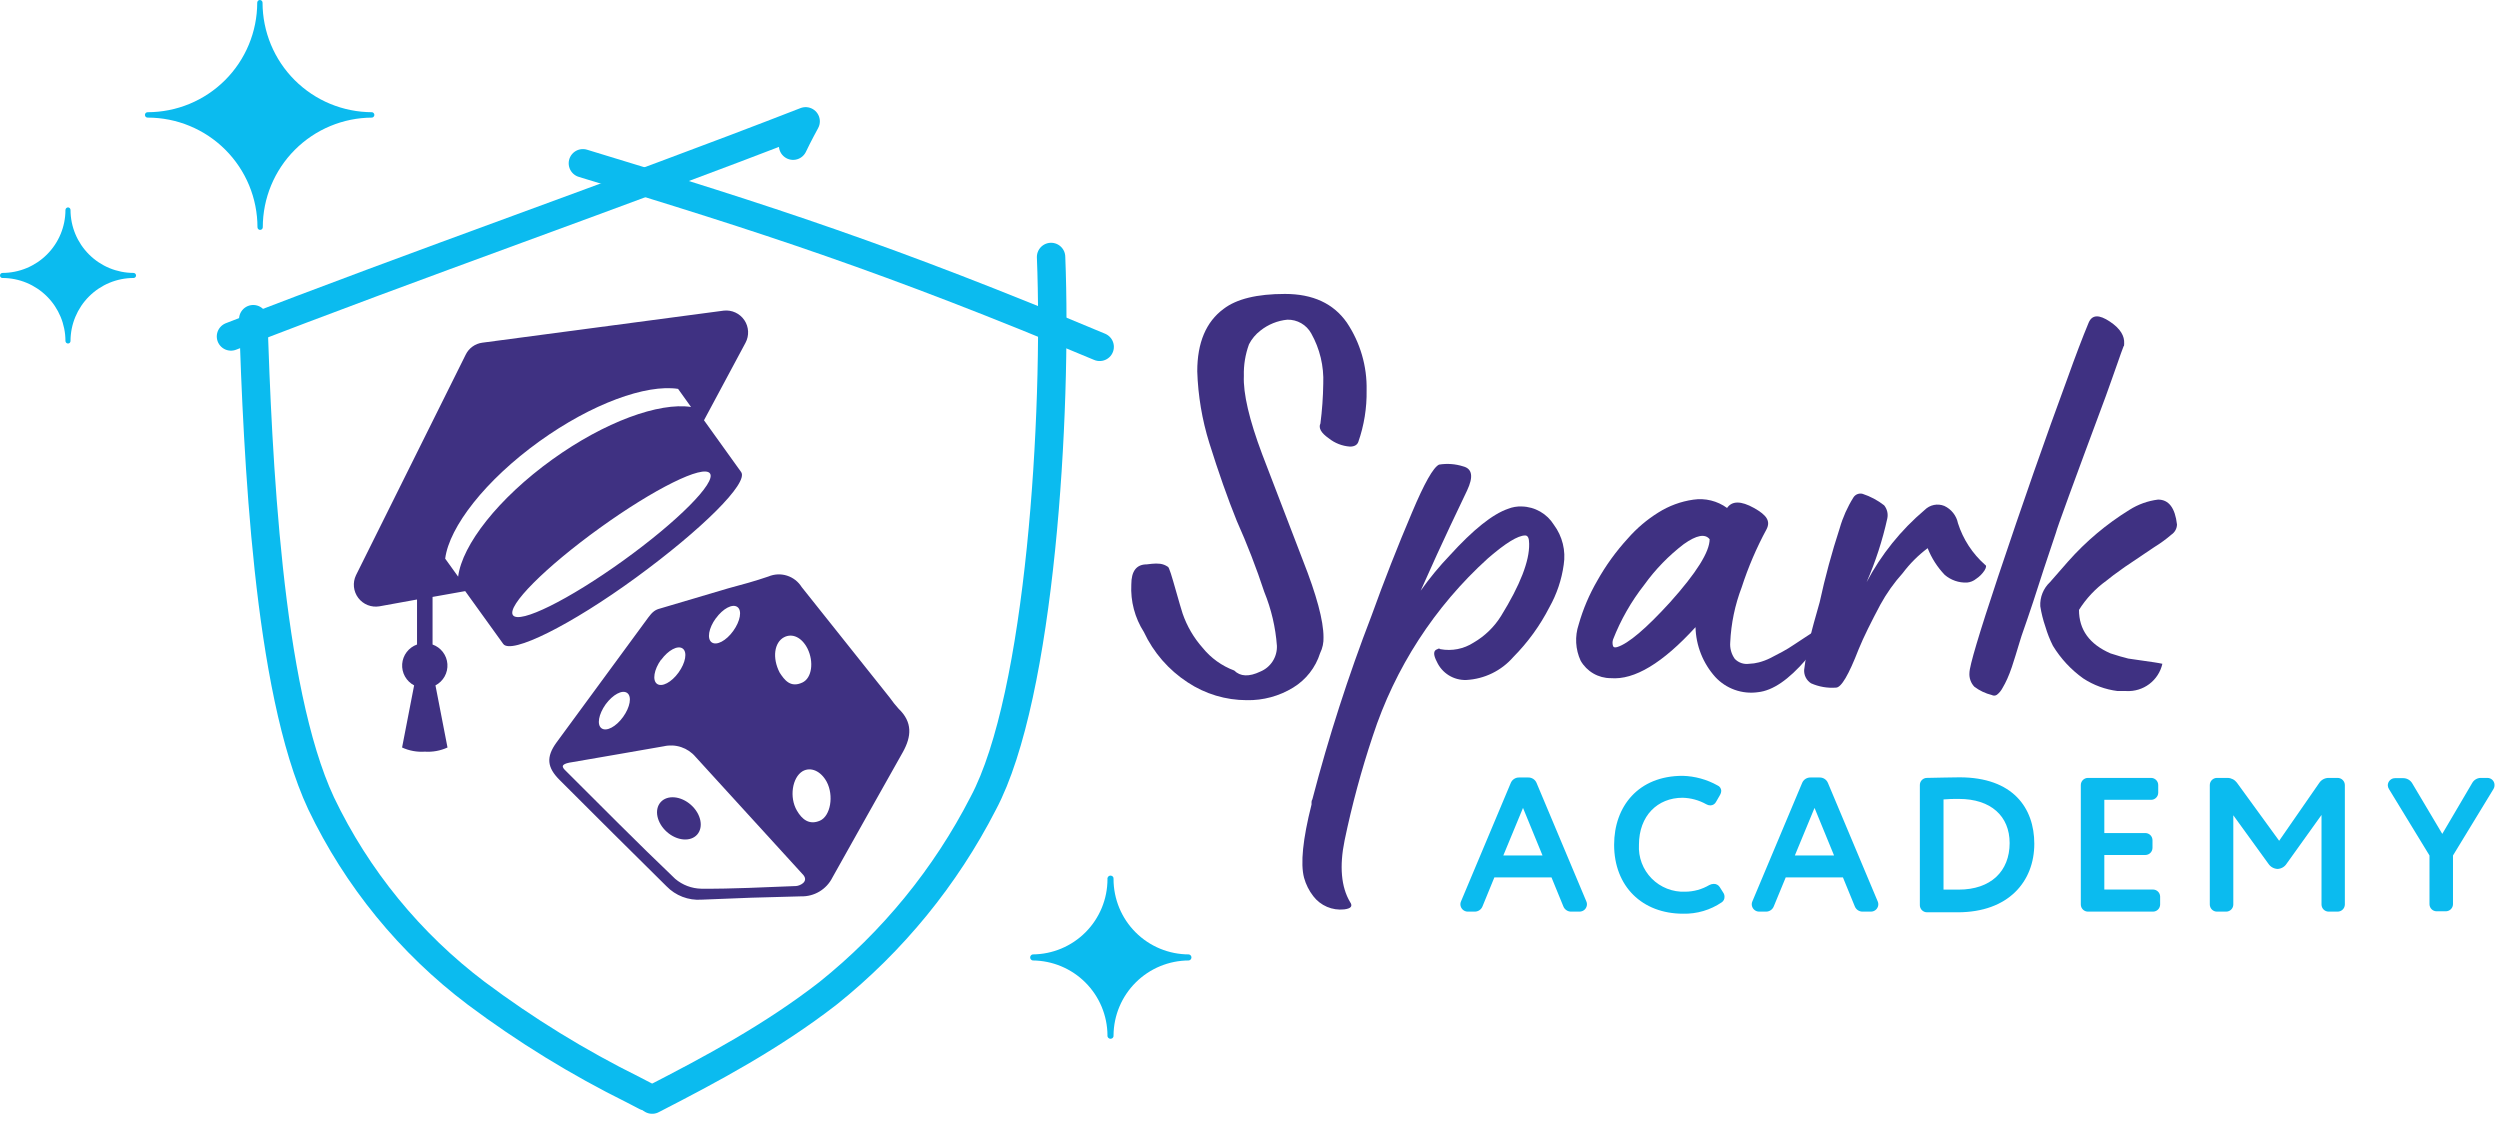
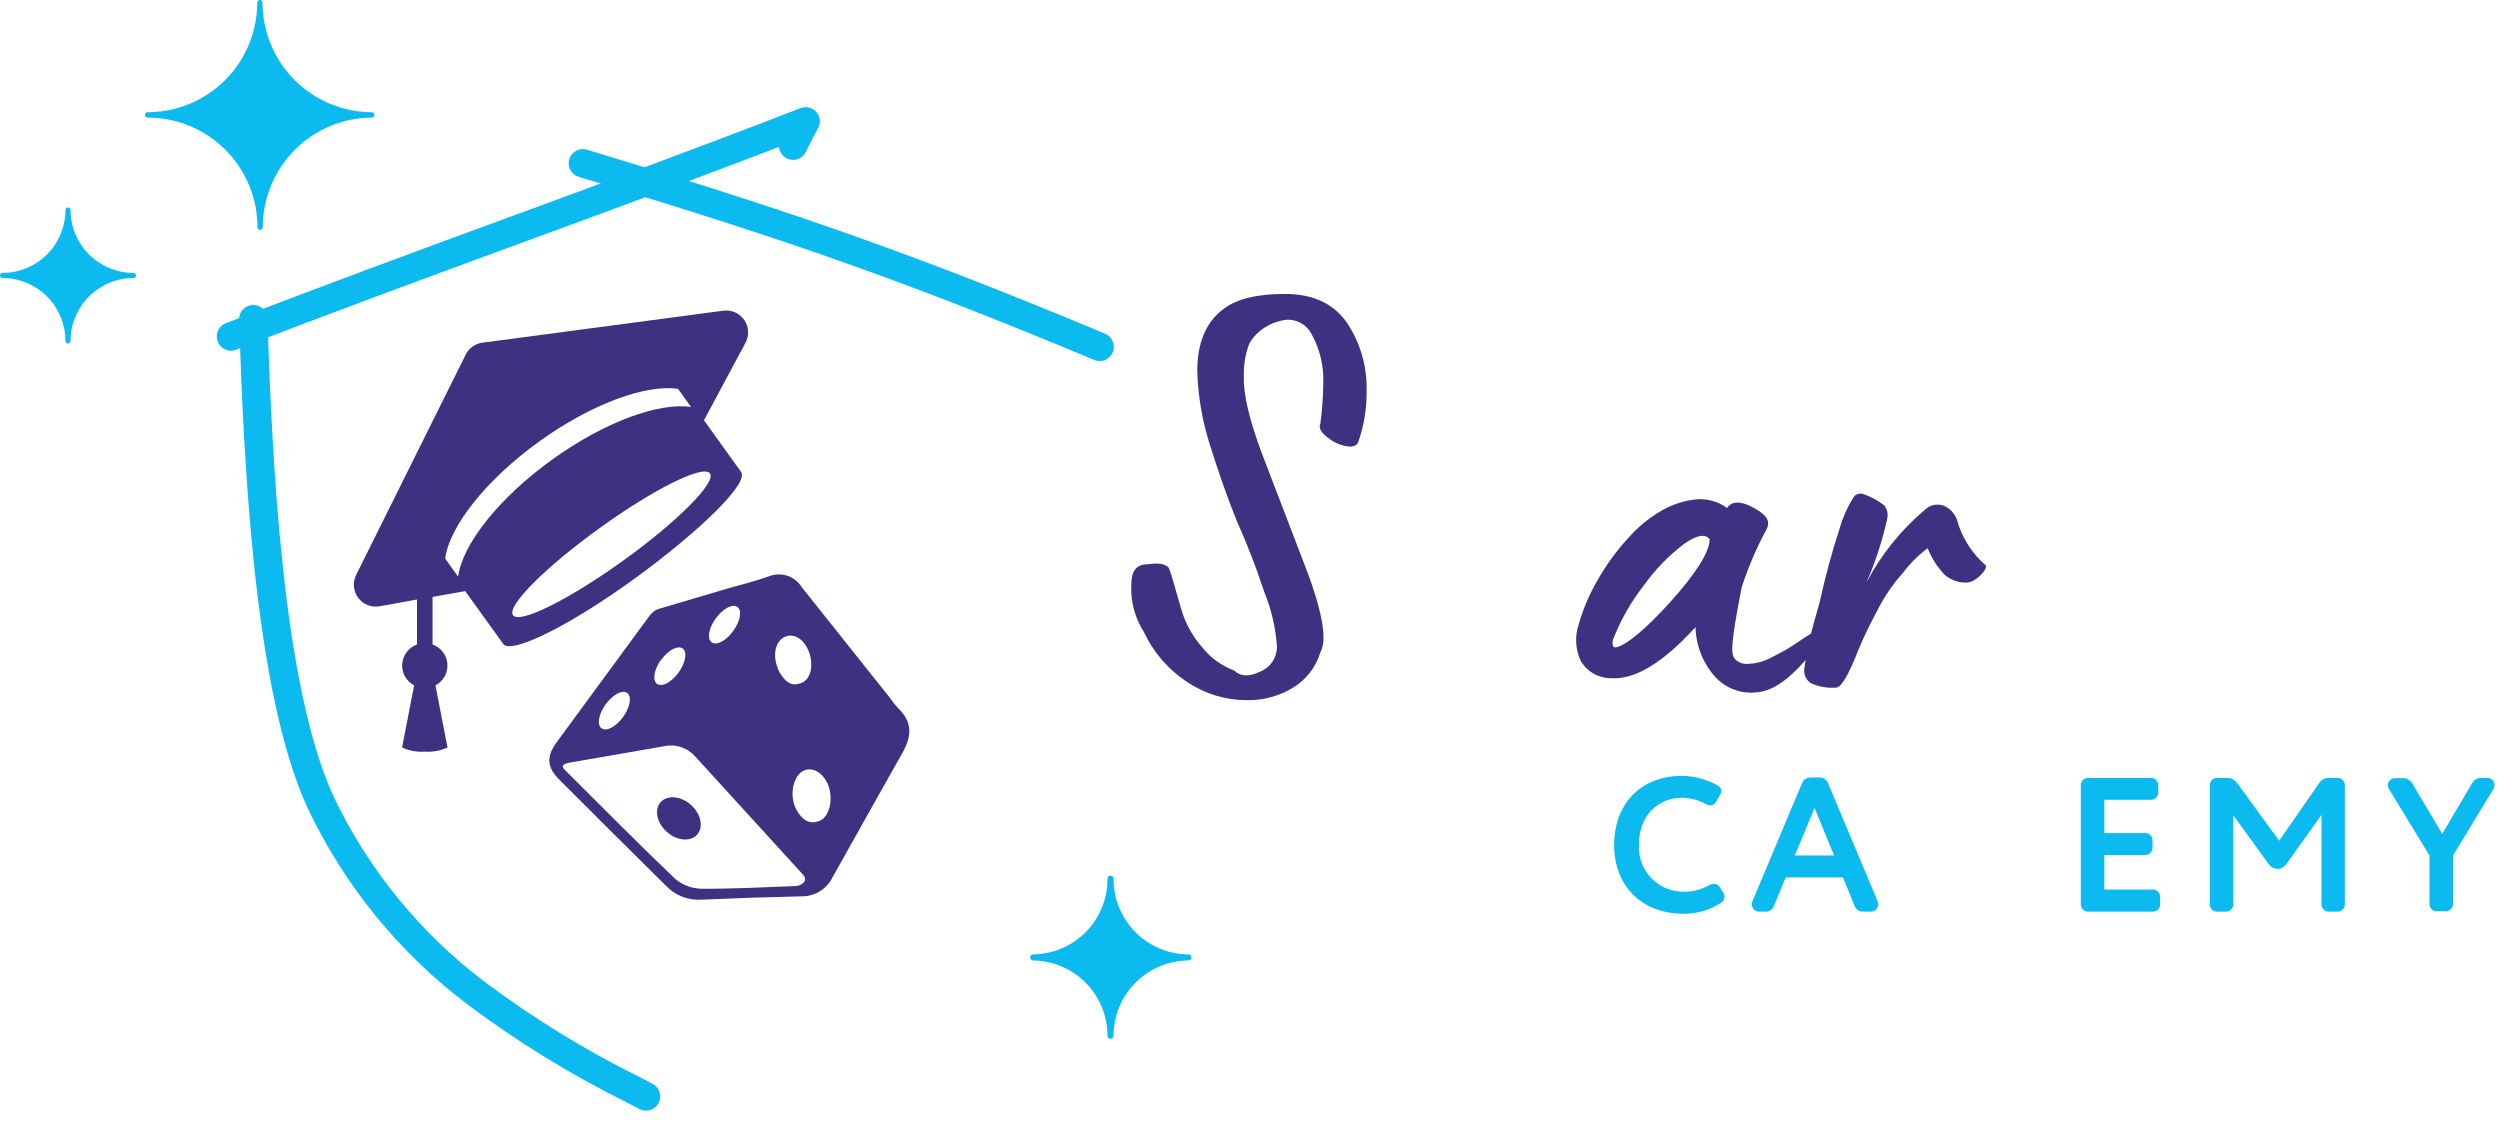
<svg xmlns="http://www.w3.org/2000/svg" width="301" height="135" viewBox="0 0 301 135" fill="none">
  <path d="M17.45 13.84C17.45 13.883 17.458 13.925 17.475 13.965C17.492 14.004 17.516 14.04 17.547 14.07C17.578 14.1 17.614 14.123 17.654 14.139C17.694 14.154 17.737 14.161 17.78 14.16C19.515 14.159 21.233 14.499 22.836 15.162C24.439 15.824 25.896 16.796 27.124 18.022C28.351 19.248 29.325 20.703 29.991 22.305C30.656 23.908 30.999 25.625 31 27.36C31 27.445 31.034 27.526 31.094 27.586C31.154 27.646 31.235 27.68 31.32 27.68C31.405 27.68 31.486 27.646 31.546 27.586C31.606 27.526 31.64 27.445 31.64 27.36C31.642 23.867 33.029 20.517 35.495 18.043C37.961 15.569 41.307 14.173 44.8 14.16C44.876 14.146 44.946 14.107 44.995 14.047C45.045 13.988 45.073 13.913 45.073 13.835C45.073 13.757 45.045 13.682 44.995 13.623C44.946 13.563 44.876 13.524 44.8 13.51C41.303 13.507 37.949 12.117 35.476 9.644C33.003 7.171 31.613 3.817 31.61 0.32C31.61 0.235 31.576 0.154 31.516 0.094C31.456 0.034 31.375 0 31.29 0C31.205 0 31.124 0.034 31.064 0.094C31.004 0.154 30.97 0.235 30.97 0.32C30.967 3.817 29.577 7.171 27.104 9.644C24.631 12.117 21.277 13.507 17.78 13.51C17.736 13.509 17.693 13.516 17.652 13.532C17.611 13.548 17.574 13.573 17.543 13.604C17.512 13.634 17.488 13.671 17.472 13.712C17.456 13.753 17.448 13.796 17.45 13.84Z" fill="#0BBBEF" />
  <path d="M0.3 33.47C2.31 33.473 4.236 34.272 5.657 35.693C7.078 37.114 7.878 39.04 7.88 41.05C7.88 41.091 7.888 41.131 7.904 41.169C7.919 41.206 7.942 41.24 7.971 41.269C8 41.298 8.034 41.321 8.072 41.336C8.109 41.352 8.149 41.36 8.19 41.36C8.23 41.36 8.27 41.352 8.307 41.336C8.344 41.321 8.378 41.297 8.406 41.269C8.434 41.24 8.456 41.205 8.47 41.168C8.485 41.13 8.492 41.09 8.49 41.05C8.495 39.039 9.297 37.113 10.72 35.692C12.142 34.272 14.07 33.473 16.08 33.47C16.16 33.47 16.236 33.438 16.292 33.382C16.349 33.326 16.38 33.249 16.38 33.17C16.38 33.09 16.349 33.012 16.293 32.954C16.237 32.896 16.161 32.863 16.08 32.86C14.07 32.857 12.142 32.058 10.72 30.637C9.297 29.217 8.495 27.29 8.49 25.28C8.49 25.2 8.459 25.122 8.403 25.064C8.347 25.006 8.271 24.973 8.19 24.97C8.109 24.973 8.031 25.006 7.974 25.064C7.916 25.121 7.883 25.198 7.88 25.28C7.878 27.29 7.078 29.216 5.657 30.637C4.236 32.058 2.31 32.857 0.3 32.86C0.26 32.86 0.22 32.868 0.183 32.884C0.146 32.899 0.112 32.922 0.084 32.951C0.056 32.98 0.035 33.014 0.02 33.052C0.006 33.09 -0.001 33.13 0 33.17C-0.001 33.21 0.006 33.249 0.02 33.286C0.035 33.323 0.057 33.357 0.085 33.385C0.113 33.413 0.147 33.435 0.184 33.45C0.221 33.465 0.26 33.471 0.3 33.47Z" fill="#0BBBEF" />
  <path d="M87.14 37.4L58.07 41.26C57.644 41.316 57.238 41.477 56.889 41.728C56.54 41.979 56.258 42.313 56.07 42.7L42.86 69.26C42.651 69.697 42.567 70.183 42.615 70.664C42.664 71.146 42.845 71.605 43.137 71.991C43.429 72.377 43.822 72.676 44.272 72.854C44.722 73.031 45.213 73.082 45.69 73L50.21 72.18V77.6C49.716 77.775 49.284 78.09 48.967 78.506C48.649 78.923 48.461 79.423 48.423 79.945C48.386 80.468 48.502 80.99 48.758 81.447C49.013 81.904 49.396 82.277 49.86 82.52L48.41 90C49.268 90.392 50.209 90.564 51.15 90.5C52.087 90.563 53.026 90.391 53.88 90L52.43 82.52C52.894 82.277 53.277 81.904 53.533 81.447C53.788 80.99 53.904 80.468 53.867 79.945C53.83 79.423 53.641 78.923 53.323 78.506C53.006 78.09 52.574 77.775 52.08 77.6V71.87L56.01 71.17L60.59 77.53C61.53 78.84 68.72 75.28 76.59 69.53C84.46 63.78 90.18 58.14 89.23 56.83L84.76 50.6L89.76 41.27C89.987 40.846 90.094 40.368 90.069 39.887C90.044 39.407 89.889 38.942 89.619 38.544C89.349 38.145 88.976 37.828 88.539 37.627C88.102 37.425 87.618 37.347 87.14 37.4ZM55.14 69.4L53.6 67.26C54.09 63.43 58.45 57.81 64.94 53.14C71.27 48.59 77.8 46.24 81.64 46.82L83.2 49C79.36 48.42 72.83 50.77 66.5 55.32C60 60 55.65 65.59 55.16 69.43L55.14 69.4ZM85.48 57C86.26 58.08 81.59 62.78 75.03 67.5C68.47 72.22 62.54 75.16 61.76 74.07C60.98 72.98 65.66 68.29 72.21 63.57C78.76 58.85 84.7 55.9 85.48 57Z" fill="#3F3182" />
  <path d="M30.49 38.43C31.04 54.63 32.2 82.88 38.66 96.72C42.967 105.729 49.373 113.572 57.34 119.59C63.279 124.036 69.612 127.929 76.26 131.22C76.76 131.49 77.26 131.75 77.78 132.01" stroke="#0BBBEF" stroke-width="3.42" stroke-linecap="round" stroke-linejoin="round" />
-   <path d="M126.55 30.94C127.3 49.82 125.28 83.79 118.38 96.72C113.837 105.576 107.471 113.371 99.7 119.59C93 124.79 85.77 128.67 78.52 132.39" stroke="#0BBBEF" stroke-width="3.42" stroke-linecap="round" stroke-linejoin="round" />
  <path d="M27.81 40.51C50.23 31.78 74.59 23.34 97 14.61C97 14.61 96.11 16.23 95.49 17.54" stroke="#0BBBEF" stroke-width="3.42" stroke-linecap="round" stroke-linejoin="round" />
  <path d="M70.18 19.66C92.13 26.32 107.07 31.15 132.4 41.76" stroke="#0BBBEF" stroke-width="3.42" stroke-linecap="round" stroke-linejoin="round" />
  <path d="M124.34 115.64C126.721 115.658 129 116.612 130.684 118.296C132.368 119.98 133.322 122.259 133.34 124.64C133.331 124.693 133.334 124.747 133.348 124.799C133.363 124.851 133.388 124.899 133.423 124.94C133.458 124.981 133.501 125.014 133.55 125.036C133.598 125.059 133.651 125.071 133.705 125.071C133.759 125.071 133.812 125.059 133.861 125.036C133.909 125.014 133.953 124.981 133.987 124.94C134.022 124.899 134.048 124.851 134.062 124.799C134.076 124.747 134.079 124.693 134.07 124.64C134.091 122.247 135.056 119.96 136.754 118.275C138.453 116.589 140.747 115.643 143.14 115.64C143.227 115.626 143.305 115.581 143.362 115.514C143.418 115.447 143.45 115.363 143.45 115.275C143.45 115.187 143.418 115.103 143.362 115.036C143.305 114.969 143.227 114.924 143.14 114.91C140.736 114.91 138.431 113.956 136.73 112.257C135.03 110.558 134.073 108.254 134.07 105.85C134.079 105.797 134.076 105.743 134.062 105.691C134.048 105.639 134.022 105.591 133.987 105.55C133.953 105.509 133.909 105.476 133.861 105.454C133.812 105.431 133.759 105.419 133.705 105.419C133.651 105.419 133.598 105.431 133.55 105.454C133.501 105.476 133.458 105.509 133.423 105.55C133.388 105.591 133.363 105.639 133.348 105.691C133.334 105.743 133.331 105.797 133.34 105.85C133.34 108.242 132.394 110.538 130.708 112.235C129.022 113.933 126.733 114.894 124.34 114.91C124.254 114.924 124.175 114.969 124.119 115.036C124.062 115.103 124.031 115.187 124.031 115.275C124.031 115.363 124.062 115.447 124.119 115.514C124.175 115.581 124.254 115.626 124.34 115.64Z" fill="#0BBBEF" />
-   <path d="M179.92 105.64L178.5 109.11C178.428 109.303 178.298 109.469 178.128 109.585C177.958 109.702 177.756 109.763 177.55 109.76H176.73C176.612 109.761 176.494 109.739 176.384 109.694C176.274 109.649 176.175 109.583 176.091 109.499C176.007 109.416 175.941 109.316 175.896 109.206C175.851 109.096 175.829 108.979 175.83 108.86C175.831 108.75 175.855 108.641 175.9 108.54L181.9 94.26C181.982 94.064 182.122 93.897 182.3 93.781C182.478 93.665 182.687 93.606 182.9 93.61H184C184.213 93.606 184.422 93.665 184.6 93.781C184.779 93.897 184.918 94.064 185 94.26L191 108.54C191.045 108.641 191.069 108.75 191.07 108.86C191.071 108.979 191.049 109.096 191.004 109.206C190.96 109.316 190.893 109.416 190.81 109.499C190.726 109.583 190.626 109.649 190.516 109.694C190.406 109.739 190.289 109.761 190.17 109.76H189.17C188.964 109.763 188.762 109.702 188.592 109.585C188.422 109.469 188.292 109.303 188.22 109.11L186.8 105.64H179.92ZM181 103H185.72L183.37 97.27L181 103Z" fill="#0BBBEF" />
  <path d="M202.58 96.05C199.58 96.05 197.33 98.21 197.33 101.71C197.287 102.456 197.402 103.203 197.665 103.903C197.929 104.602 198.336 105.239 198.861 105.771C199.386 106.303 200.017 106.72 200.712 106.993C201.408 107.267 202.153 107.392 202.9 107.36C203.92 107.355 204.921 107.079 205.8 106.56C205.96 106.474 206.138 106.426 206.32 106.42C206.467 106.413 206.613 106.445 206.743 106.514C206.874 106.582 206.983 106.685 207.06 106.81L207.47 107.46C207.581 107.614 207.637 107.8 207.63 107.99C207.633 108.115 207.606 108.238 207.55 108.35C207.494 108.462 207.412 108.558 207.31 108.63C205.936 109.568 204.303 110.05 202.64 110.01C197.72 110.01 194.34 106.72 194.34 101.71C194.34 97.09 197.26 93.41 202.58 93.41C204.052 93.447 205.494 93.841 206.78 94.56C206.913 94.613 207.027 94.704 207.109 94.821C207.191 94.938 207.236 95.077 207.24 95.22C207.234 95.382 207.19 95.539 207.11 95.68L206.62 96.53C206.557 96.66 206.459 96.77 206.337 96.848C206.215 96.925 206.074 96.968 205.93 96.97C205.754 96.968 205.581 96.92 205.43 96.83C204.558 96.341 203.579 96.073 202.58 96.05Z" fill="#0BBBEF" />
  <path d="M215 105.64L213.57 109.11C213.499 109.301 213.37 109.466 213.202 109.583C213.034 109.699 212.835 109.761 212.63 109.76H211.8C211.682 109.76 211.566 109.737 211.457 109.691C211.349 109.646 211.25 109.58 211.167 109.496C211.085 109.412 211.019 109.313 210.975 109.204C210.931 109.095 210.909 108.978 210.91 108.86C210.912 108.75 210.935 108.641 210.98 108.54L216.98 94.26C217.062 94.064 217.202 93.897 217.38 93.781C217.558 93.665 217.768 93.606 217.98 93.61H219.08C219.293 93.606 219.502 93.665 219.68 93.781C219.859 93.897 219.998 94.064 220.08 94.26L226.08 108.54C226.125 108.641 226.149 108.75 226.15 108.86C226.152 108.979 226.129 109.096 226.084 109.206C226.04 109.316 225.973 109.416 225.89 109.499C225.806 109.583 225.706 109.649 225.596 109.694C225.486 109.739 225.369 109.761 225.25 109.76H224.25C224.046 109.761 223.846 109.699 223.678 109.583C223.51 109.466 223.382 109.301 223.31 109.11L221.89 105.64H215ZM216.1 103H220.82L218.47 97.27L216.1 103Z" fill="#0BBBEF" />
-   <path d="M235.93 93.59C242.37 93.59 244.93 97.29 244.93 101.59C244.93 106.12 241.84 109.84 235.7 109.84H232C231.775 109.837 231.561 109.747 231.402 109.588C231.243 109.429 231.152 109.215 231.15 108.99V94.51C231.15 94.285 231.239 94.068 231.399 93.909C231.558 93.75 231.774 93.66 232 93.66C233.31 93.64 235 93.59 235.93 93.59ZM234 107.11C234.78 107.11 235.42 107.11 235.82 107.11C239.7 107.11 241.96 104.9 241.96 101.5C241.96 98.26 239.7 96.19 235.86 96.19C235.2 96.19 234.64 96.19 234 96.25V107.11Z" fill="#0BBBEF" />
  <path d="M260.08 108.91C260.077 109.135 259.987 109.349 259.828 109.508C259.669 109.667 259.454 109.757 259.23 109.76H251.38C251.155 109.757 250.94 109.667 250.782 109.508C250.623 109.349 250.532 109.135 250.53 108.91V94.51C250.532 94.285 250.623 94.071 250.782 93.912C250.94 93.753 251.155 93.663 251.38 93.66H259C259.224 93.663 259.439 93.753 259.598 93.912C259.757 94.071 259.847 94.285 259.85 94.51V95.45C259.847 95.675 259.757 95.889 259.598 96.048C259.439 96.207 259.224 96.297 259 96.3H253.36V100.3H258.31C258.534 100.303 258.749 100.393 258.908 100.552C259.067 100.711 259.157 100.925 259.16 101.15V102.09C259.157 102.315 259.067 102.529 258.908 102.688C258.749 102.847 258.534 102.937 258.31 102.94H253.36V107.1H259.23C259.454 107.103 259.669 107.193 259.828 107.352C259.987 107.511 260.077 107.725 260.08 107.95V108.91Z" fill="#0BBBEF" />
  <path d="M268.89 108.91C268.887 109.135 268.797 109.349 268.638 109.508C268.479 109.667 268.265 109.757 268.04 109.76H266.91C266.685 109.757 266.471 109.667 266.312 109.508C266.153 109.349 266.063 109.135 266.06 108.91V94.51C266.063 94.285 266.153 94.071 266.312 93.912C266.471 93.753 266.685 93.663 266.91 93.66H268.22C268.434 93.666 268.645 93.721 268.835 93.82C269.025 93.918 269.191 94.059 269.32 94.23L274.41 101.23L279.26 94.23C279.383 94.057 279.544 93.915 279.732 93.816C279.92 93.717 280.128 93.663 280.34 93.66H281.46C281.686 93.662 281.901 93.753 282.062 93.911C282.222 94.07 282.315 94.284 282.32 94.51V108.91C282.315 109.136 282.222 109.35 282.062 109.509C281.901 109.667 281.686 109.757 281.46 109.76H280.36C280.135 109.757 279.921 109.667 279.762 109.508C279.603 109.349 279.513 109.135 279.51 108.91V98.12L275.3 104C275.182 104.182 275.023 104.333 274.835 104.441C274.647 104.549 274.436 104.61 274.22 104.62C274.001 104.611 273.787 104.55 273.596 104.442C273.404 104.334 273.241 104.183 273.12 104L268.89 98.16V108.91Z" fill="#0BBBEF" />
  <path d="M294.05 100.4L297.66 94.26C297.761 94.083 297.907 93.934 298.082 93.829C298.257 93.724 298.456 93.666 298.66 93.66H299.49C299.604 93.66 299.716 93.683 299.82 93.727C299.925 93.77 300.019 93.835 300.098 93.916C300.178 93.997 300.24 94.093 300.281 94.199C300.323 94.304 300.343 94.417 300.34 94.53C300.347 94.684 300.309 94.837 300.23 94.97L295.34 103V108.87C295.335 109.096 295.243 109.31 295.082 109.469C294.922 109.627 294.706 109.717 294.48 109.72H293.36C293.136 109.717 292.921 109.627 292.762 109.468C292.603 109.309 292.513 109.095 292.51 108.87V103L287.63 95C287.541 94.863 287.492 94.704 287.49 94.54C287.495 94.311 287.591 94.093 287.756 93.934C287.92 93.775 288.141 93.687 288.37 93.69H289.37C289.582 93.694 289.788 93.751 289.972 93.856C290.155 93.961 290.31 94.11 290.42 94.29L294.05 100.4Z" fill="#0BBBEF" />
  <path d="M150.11 84.3C147.581 84.299 145.109 83.555 143 82.16C140.709 80.668 138.88 78.566 137.72 76.09C136.633 74.387 136.105 72.388 136.21 70.37C136.21 68.76 136.83 67.95 138.07 67.95L138.69 67.88C139.022 67.842 139.358 67.842 139.69 67.88C140.013 67.924 140.322 68.044 140.59 68.23C140.68 68.23 140.81 68.55 140.97 69.05C141.13 69.55 141.36 70.34 141.66 71.4C141.96 72.46 142.2 73.29 142.39 73.88C142.914 75.398 143.733 76.799 144.8 78C145.799 79.234 147.112 80.177 148.6 80.73C149.33 81.46 150.38 81.51 151.74 80.86C152.35 80.609 152.869 80.178 153.226 79.624C153.584 79.07 153.763 78.419 153.74 77.76C153.577 75.53 153.064 73.34 152.22 71.27C151.263 68.365 150.158 65.512 148.91 62.72C147.81 60 146.707 56.87 145.6 53.33C144.73 50.535 144.242 47.636 144.15 44.71C144.15 41.257 145.207 38.75 147.32 37.19C148.887 35.99 151.35 35.39 154.71 35.39C158.07 35.39 160.553 36.54 162.16 38.84C163.774 41.25 164.606 44.1 164.54 47C164.576 49.113 164.237 51.215 163.54 53.21C163.4 53.58 163.06 53.77 162.54 53.77C161.604 53.706 160.711 53.357 159.98 52.77C159.06 52.13 158.72 51.53 158.98 50.98C159.184 49.398 159.298 47.805 159.32 46.21C159.411 44.091 158.909 41.989 157.87 40.14C157.587 39.63 157.171 39.206 156.665 38.915C156.159 38.624 155.583 38.477 155 38.49C153.816 38.605 152.691 39.06 151.76 39.8C151.184 40.241 150.712 40.805 150.38 41.45C149.936 42.666 149.725 43.956 149.76 45.25C149.67 47.37 150.4 50.52 151.97 54.7L156.87 67.47C158.52 71.65 159.35 74.74 159.35 76.71C159.377 77.377 159.236 78.041 158.94 78.64C158.395 80.371 157.24 81.846 155.69 82.79C154.012 83.816 152.076 84.34 150.11 84.3Z" fill="#3F3182" />
-   <path d="M162.54 108.59C162.9 109.1 162.67 109.39 161.84 109.49C161.136 109.567 160.423 109.462 159.771 109.183C159.12 108.905 158.551 108.463 158.12 107.9C157.609 107.243 157.232 106.492 157.01 105.69C156.56 103.99 156.85 101.05 157.91 96.86C157.902 96.757 157.902 96.653 157.91 96.55C157.911 96.439 157.946 96.331 158.01 96.24C159.962 88.752 162.336 81.38 165.12 74.16C166.627 69.973 168.26 65.81 170.02 61.67C171.487 58.183 172.567 56.273 173.26 55.94C174.23 55.78 175.224 55.852 176.16 56.15C177.26 56.43 177.42 57.39 176.64 59.05C175.86 60.71 173.86 64.78 171.05 71.12C172.116 69.612 173.293 68.184 174.57 66.85C177.377 63.763 179.71 61.9 181.57 61.26C182.097 61.05 182.663 60.955 183.23 60.98C184.006 60.998 184.766 61.21 185.44 61.596C186.114 61.982 186.681 62.53 187.09 63.19C187.597 63.873 187.962 64.65 188.165 65.476C188.368 66.302 188.403 67.16 188.27 68C188.022 69.796 187.438 71.529 186.55 73.11C185.417 75.322 183.95 77.345 182.2 79.11C181.49 79.926 180.623 80.591 179.65 81.065C178.678 81.539 177.62 81.813 176.54 81.87C175.8 81.895 175.068 81.701 174.438 81.311C173.808 80.921 173.308 80.354 173 79.68C172.54 78.81 172.57 78.3 173.07 78.16C173.118 78.116 173.18 78.092 173.245 78.092C173.31 78.092 173.372 78.116 173.42 78.16C174.805 78.419 176.237 78.136 177.42 77.37C178.77 76.588 179.907 75.485 180.73 74.16C183.03 70.433 184.157 67.537 184.11 65.47C184.11 64.78 183.95 64.47 183.63 64.47C182.757 64.47 181.26 65.39 179.14 67.23C172.735 73.031 167.958 80.404 165.28 88.62C163.905 92.737 162.774 96.931 161.89 101.18C161.25 104.31 161.48 106.8 162.54 108.59Z" fill="#3F3182" />
-   <path d="M211.66 83.34C210.719 83.473 209.76 83.376 208.865 83.057C207.97 82.739 207.165 82.208 206.52 81.51C205.037 79.857 204.193 77.73 204.14 75.51C200.18 79.843 196.777 81.89 193.93 81.65C193.195 81.65 192.473 81.456 191.838 81.087C191.202 80.718 190.675 80.188 190.31 79.55C189.679 78.183 189.593 76.628 190.07 75.2C190.592 73.353 191.345 71.579 192.31 69.92C193.338 68.083 194.576 66.371 196 64.82C197.059 63.608 198.293 62.56 199.66 61.71C200.938 60.902 202.373 60.373 203.87 60.16C205.305 59.945 206.768 60.305 207.94 61.16C208.53 60.29 209.62 60.29 211.18 61.16C212.74 62.03 213.18 62.75 212.7 63.71C211.487 65.946 210.483 68.289 209.7 70.71C208.89 72.829 208.424 75.064 208.32 77.33C208.26 78.041 208.455 78.75 208.87 79.33C209.091 79.559 209.363 79.732 209.664 79.834C209.965 79.937 210.286 79.966 210.6 79.92C210.995 79.908 211.388 79.851 211.77 79.75C212.247 79.625 212.709 79.451 213.15 79.23C213.61 79 214.09 78.74 214.6 78.47C215.085 78.209 215.556 77.921 216.01 77.61C216.45 77.31 216.89 77.02 217.33 76.74C217.76 76.47 218.13 76.22 218.43 75.99C218.686 75.799 218.927 75.588 219.15 75.36L219.5 75.16C219.82 74.88 219.98 74.88 219.98 75.16C219.94 75.94 219.09 77.363 217.43 79.43C215.36 81.82 213.46 83.15 211.66 83.34ZM194.21 77C194.127 77.257 194.127 77.533 194.21 77.79C194.28 77.95 194.45 77.99 194.73 77.9C196.06 77.48 198.18 75.69 201.08 72.51C204.253 68.97 205.84 66.44 205.84 64.92C205.29 64.23 204.25 64.43 202.73 65.51C200.911 66.9 199.307 68.551 197.97 70.41C196.401 72.411 195.134 74.631 194.21 77Z" fill="#3F3182" />
+   <path d="M211.66 83.34C210.719 83.473 209.76 83.376 208.865 83.057C207.97 82.739 207.165 82.208 206.52 81.51C205.037 79.857 204.193 77.73 204.14 75.51C200.18 79.843 196.777 81.89 193.93 81.65C193.195 81.65 192.473 81.456 191.838 81.087C191.202 80.718 190.675 80.188 190.31 79.55C189.679 78.183 189.593 76.628 190.07 75.2C190.592 73.353 191.345 71.579 192.31 69.92C193.338 68.083 194.576 66.371 196 64.82C197.059 63.608 198.293 62.56 199.66 61.71C200.938 60.902 202.373 60.373 203.87 60.16C205.305 59.945 206.768 60.305 207.94 61.16C208.53 60.29 209.62 60.29 211.18 61.16C212.74 62.03 213.18 62.75 212.7 63.71C211.487 65.946 210.483 68.289 209.7 70.71C208.26 78.041 208.455 78.75 208.87 79.33C209.091 79.559 209.363 79.732 209.664 79.834C209.965 79.937 210.286 79.966 210.6 79.92C210.995 79.908 211.388 79.851 211.77 79.75C212.247 79.625 212.709 79.451 213.15 79.23C213.61 79 214.09 78.74 214.6 78.47C215.085 78.209 215.556 77.921 216.01 77.61C216.45 77.31 216.89 77.02 217.33 76.74C217.76 76.47 218.13 76.22 218.43 75.99C218.686 75.799 218.927 75.588 219.15 75.36L219.5 75.16C219.82 74.88 219.98 74.88 219.98 75.16C219.94 75.94 219.09 77.363 217.43 79.43C215.36 81.82 213.46 83.15 211.66 83.34ZM194.21 77C194.127 77.257 194.127 77.533 194.21 77.79C194.28 77.95 194.45 77.99 194.73 77.9C196.06 77.48 198.18 75.69 201.08 72.51C204.253 68.97 205.84 66.44 205.84 64.92C205.29 64.23 204.25 64.43 202.73 65.51C200.911 66.9 199.307 68.551 197.97 70.41C196.401 72.411 195.134 74.631 194.21 77Z" fill="#3F3182" />
  <path d="M221.05 82.79C220.022 82.866 218.992 82.688 218.05 82.27C217.779 82.099 217.56 81.858 217.414 81.573C217.268 81.288 217.201 80.97 217.22 80.65C217.296 79.954 217.413 79.263 217.57 78.58C217.8 77.33 218.07 76.14 218.39 74.99L219.09 72.5C219.742 69.494 220.546 66.524 221.5 63.6C221.875 62.288 222.434 61.036 223.16 59.88C223.275 59.703 223.444 59.566 223.642 59.491C223.839 59.416 224.056 59.405 224.26 59.46C225.196 59.767 226.073 60.234 226.85 60.84C227.028 61.06 227.155 61.317 227.221 61.592C227.287 61.867 227.29 62.153 227.23 62.43C226.65 65.058 225.816 67.623 224.74 70.09C226.495 66.769 228.871 63.815 231.74 61.39C232.042 61.089 232.425 60.883 232.843 60.798C233.261 60.712 233.694 60.752 234.09 60.91C234.51 61.104 234.878 61.394 235.165 61.758C235.452 62.121 235.649 62.546 235.74 63C236.356 64.93 237.482 66.658 239 68C239.18 68.09 239.16 68.32 238.93 68.69C238.668 69.088 238.328 69.428 237.93 69.69C237.617 69.948 237.234 70.105 236.83 70.14C235.848 70.184 234.885 69.851 234.14 69.21C233.255 68.283 232.558 67.193 232.09 66C230.954 66.854 229.944 67.864 229.09 69C228.05 70.155 227.147 71.427 226.4 72.79C225.3 74.86 224.4 76.65 223.78 78.17C222.59 81.24 221.69 82.79 221.05 82.79Z" fill="#3F3182" />
-   <path d="M239.81 83.68C239.049 83.492 238.335 83.152 237.71 82.68C237.501 82.46 237.341 82.198 237.24 81.912C237.138 81.626 237.097 81.323 237.12 81.02C237.12 80.193 238.27 76.33 240.57 69.43C243.51 60.637 246.293 52.68 248.92 45.56C249.893 42.84 250.743 40.607 251.47 38.86C251.89 37.86 252.74 37.86 254.03 38.72C255.32 39.58 255.8 40.47 255.75 41.35C255.75 41.53 255.75 41.65 255.68 41.69C255.5 42.15 255.26 42.82 254.96 43.69C254.66 44.56 254.44 45.19 254.3 45.56L253.54 47.69C249.633 58.183 247.633 63.66 247.54 64.12L246.09 68.46C245.26 71.09 244.37 73.78 243.4 76.54C243.35 76.67 243.25 77 243.09 77.54C242.93 78.08 242.79 78.54 242.68 78.89C242.57 79.24 242.41 79.75 242.23 80.3C242.05 80.85 241.86 81.3 241.68 81.72C241.5 82.14 241.3 82.49 241.09 82.86C240.928 83.167 240.703 83.436 240.43 83.65C240.339 83.712 240.234 83.748 240.124 83.753C240.015 83.758 239.906 83.733 239.81 83.68ZM256 83.2C255.91 83.2 255.72 83.2 255.45 83.2H254.96C253.482 83.017 252.065 82.497 250.82 81.68C249.35 80.63 248.109 79.293 247.17 77.75C246.801 77.019 246.5 76.256 246.27 75.47C245.99 74.663 245.783 73.833 245.65 72.99C245.622 72.451 245.712 71.912 245.914 71.411C246.116 70.91 246.425 70.459 246.82 70.09L249 67.6C251.142 65.18 253.629 63.087 256.38 61.39C257.424 60.727 258.602 60.303 259.83 60.15C261.12 60.15 261.88 61.15 262.11 63.15C262.104 63.39 262.041 63.624 261.926 63.835C261.811 64.045 261.648 64.225 261.45 64.36C260.801 64.918 260.109 65.423 259.38 65.87C258.49 66.45 257.92 66.87 257.69 67.01L255.83 68.26C254.73 69.04 253.99 69.59 253.62 69.91C252.3 70.859 251.176 72.054 250.31 73.43C250.31 75.823 251.576 77.57 254.11 78.67C254.98 78.95 255.69 79.16 256.24 79.29L257.69 79.5L259.35 79.74C259.81 79.81 260.13 79.87 260.35 79.92C260.131 80.894 259.574 81.758 258.777 82.359C257.98 82.959 256.996 83.257 256 83.2Z" fill="#3F3182" />
  <path fill-rule="evenodd" clip-rule="evenodd" d="M108.19 85.33C107.809 84.909 107.455 84.465 107.13 84L96.52 70.68C96.114 70.027 95.487 69.54 94.754 69.307C94.021 69.074 93.228 69.111 92.52 69.41C90.92 69.96 89.28 70.41 87.66 70.84L79.22 73.34C78.53 73.58 78.16 74.22 77.74 74.77C74.166 79.63 70.586 84.507 67 89.4C65.73 91.15 65.86 92.4 67.38 93.91C71.653 98.19 75.943 102.457 80.25 106.71C80.791 107.267 81.447 107.7 82.172 107.978C82.898 108.256 83.675 108.373 84.45 108.32C88.45 108.14 92.45 108.007 96.45 107.92C97.228 107.941 97.996 107.74 98.664 107.339C99.332 106.939 99.872 106.356 100.22 105.66C103.04 100.66 105.85 95.58 108.7 90.56C109.76 88.66 109.88 86.94 108.19 85.33ZM86.19 74.45C87.04 73.27 88.19 72.66 88.78 73.08C89.37 73.5 89.13 74.79 88.28 75.97C87.43 77.15 86.28 77.76 85.69 77.34C85.1 76.92 85.32 75.63 86.18 74.45H86.19ZM79.6 79.45C80.45 78.28 81.6 77.66 82.19 78.08C82.78 78.5 82.55 79.79 81.7 80.97C80.85 82.15 79.7 82.76 79.11 82.34C78.52 81.92 78.74 80.61 79.59 79.43L79.6 79.45ZM72.92 84.8C73.78 83.63 74.92 83.01 75.51 83.43C76.1 83.85 75.87 85.14 75.02 86.32C74.17 87.5 73.02 88.11 72.43 87.69C71.84 87.27 72.07 86 72.92 84.8ZM95.82 106.68C92.02 106.82 88.23 107.03 84.43 107C83.277 106.977 82.168 106.557 81.29 105.81C76.78 101.51 72.4 97.07 67.98 92.67C67.52 92.19 67.75 91.92 68.98 91.75C72.63 91.11 76.29 90.5 79.93 89.85C80.62 89.693 81.341 89.728 82.012 89.952C82.684 90.176 83.282 90.58 83.74 91.12C88.06 95.873 92.393 100.623 96.74 105.37C97.38 106.19 96.26 106.67 95.82 106.68ZM98.72 98.81C97.43 99.37 96.56 98.65 95.95 97.6C95.01 96 95.38 93.6 96.64 92.85C97.64 92.29 98.84 92.85 99.53 94.12C100.42 95.79 100 98.25 98.72 98.81ZM96.6 82.18C95.16 82.85 94.44 81.86 93.87 80.98C92.95 79.2 93.23 77.35 94.39 76.73C95.39 76.2 96.54 76.73 97.23 78.1C98 79.67 97.77 81.64 96.6 82.18Z" fill="#3F3182" />
  <path d="M83.938 100.485C84.737 99.584 84.4 97.981 83.186 96.903C81.971 95.825 80.339 95.682 79.54 96.582C78.74 97.483 79.077 99.087 80.292 100.164C81.507 101.242 83.139 101.385 83.938 100.485Z" fill="#3F3182" />
</svg>